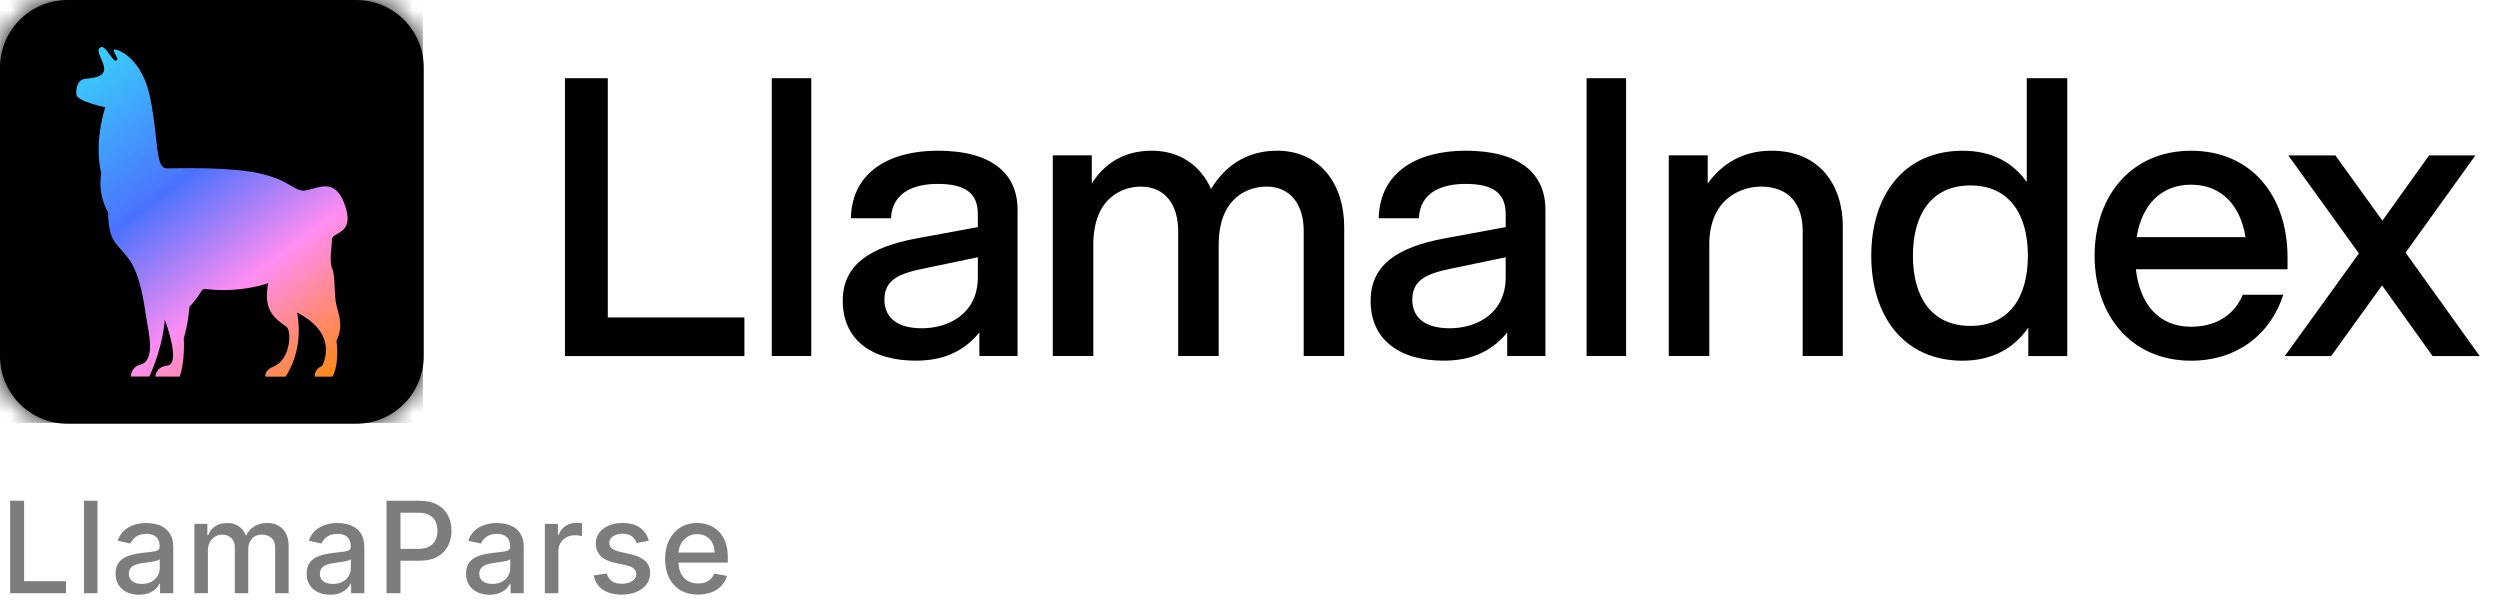
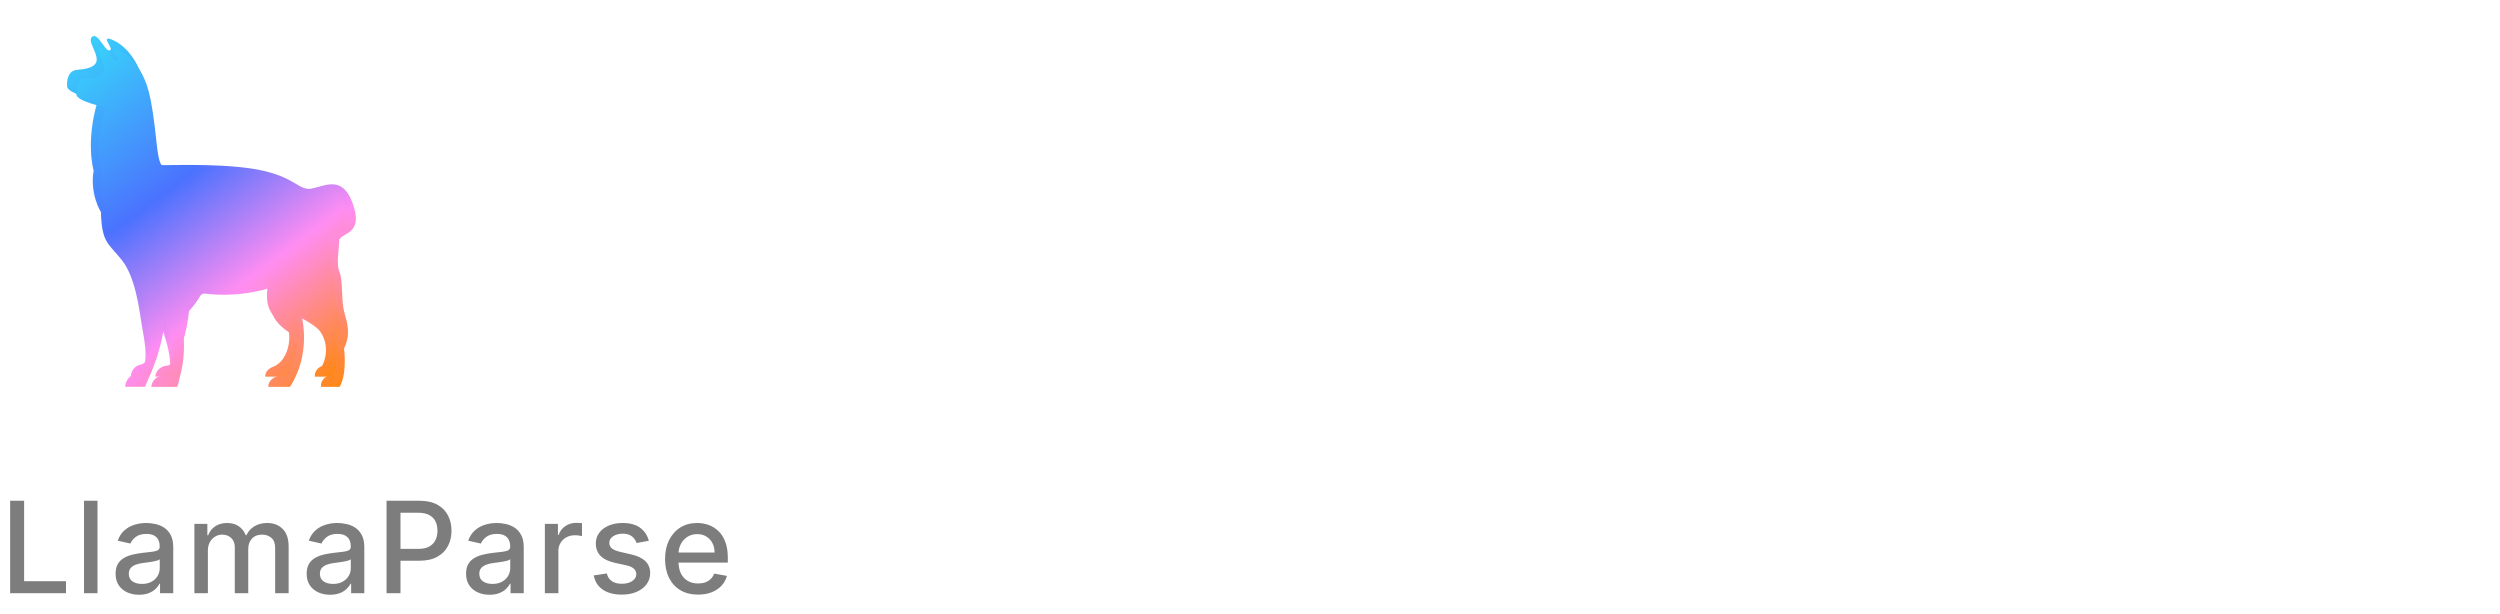
<svg xmlns="http://www.w3.org/2000/svg" width="118" height="29" viewBox="0 0 118 29" fill="none">
  <g clip-path="url(#clip0_1334_20116)">
    <mask id="mask0_1334_20116" style="mask-type:luminance" maskUnits="userSpaceOnUse" x="0" y="0" width="20" height="20">
      <path d="M16.884 0H3.077C1.378 0 0 1.378 0 3.077V16.884C0 18.584 1.378 19.961 3.077 19.961H16.884C18.584 19.961 19.961 18.584 19.961 16.884V3.077C19.961 1.378 18.584 0 16.884 0Z" fill="white" />
    </mask>
    <g mask="url(#mask0_1334_20116)">
-       <path d="M19.961 0H0V19.961H19.961V0Z" fill="black" />
      <path d="M15.518 17.721C15.518 17.721 16.459 16.156 14.259 15.036C14.259 15.036 14.686 16.709 13.689 18.26H12.667C12.667 18.26 12.622 17.934 13.054 17.768C13.959 17.42 13.996 15.931 13.732 15.753C12.924 15.21 12.604 14.746 12.812 13.566C12.812 13.566 11.414 14.078 9.674 13.858C9.584 13.847 9.495 13.89 9.449 13.969C9.356 14.129 9.168 14.42 8.858 14.754C8.858 14.754 8.778 15.68 8.571 16.339C8.571 16.339 8.65 17.467 8.364 18.259H7.141C7.141 18.259 7.156 17.768 7.743 17.706C8.463 17.628 7.613 15.391 7.613 15.391C7.613 15.391 7.576 16.612 6.844 18.257H5.909C5.909 18.257 5.91 17.782 6.384 17.664C7.156 17.471 6.811 16.082 6.687 15.309C6.564 14.535 6.388 13.087 5.757 12.284C5.126 11.481 4.804 11.488 4.764 10.012C4.764 10.012 4.228 9.167 4.42 8.049C4.42 8.049 4.018 6.71 4.62 4.729C4.62 4.729 3.197 4.438 3.168 4.085C3.14 3.732 3.246 3.331 3.625 3.297C4.005 3.262 4.563 3.207 4.564 2.805C4.566 2.404 4.08 1.873 4.381 1.716C4.662 1.57 4.988 2.518 5.203 2.368C5.344 2.271 4.821 1.759 5.162 1.83C5.302 1.859 6.493 2.252 6.897 4.33C7.3 6.408 7.132 7.796 7.715 7.796C8.297 7.796 10.956 7.698 12.509 8.079C14.062 8.459 14.124 9.055 14.806 8.883C15.487 8.71 16.271 8.3 16.715 9.809C17.107 11.138 16.005 10.97 16.005 11.386C16.005 11.802 15.859 12.447 16.025 12.841C16.192 13.235 16.101 14.187 16.247 14.724C16.393 15.262 16.57 15.753 16.238 16.447C16.238 16.447 16.4 17.616 16.033 18.259H15.151C15.151 18.259 15.087 17.892 15.518 17.721Z" fill="url(#paint0_linear_1334_20116)" />
    </g>
-     <path d="M16.81 0H3.19C1.428 0 0 1.428 0 3.19V16.81C0 18.572 1.428 20 3.19 20H16.81C18.572 20 20 18.572 20 16.81V3.19C20 1.428 18.572 0 16.81 0Z" fill="black" />
    <path d="M15.2 17.272C15.2 17.272 16.082 15.802 14.018 14.75C14.018 14.75 14.417 16.321 13.482 17.778H12.521C12.521 17.778 12.478 17.472 12.884 17.316C13.735 16.989 13.769 15.592 13.52 15.424C12.761 14.913 12.461 14.477 12.657 13.367C12.657 13.367 11.342 13.848 9.709 13.642C9.624 13.631 9.541 13.671 9.499 13.746C9.412 13.897 9.235 14.169 8.944 14.484C8.944 14.484 8.869 15.354 8.674 15.972C8.674 15.972 8.748 17.031 8.48 17.776H7.332C7.332 17.776 7.345 17.314 7.897 17.255C8.574 17.182 7.776 15.079 7.776 15.079C7.776 15.079 7.742 16.225 7.053 17.771H6.175C6.175 17.771 6.175 17.325 6.621 17.214C7.347 17.034 7.023 15.728 6.906 15.003C6.789 14.275 6.626 12.916 6.032 12.162C5.439 11.407 5.137 11.413 5.101 10.027C5.101 10.027 4.597 9.231 4.778 8.183C4.778 8.183 4.401 6.924 4.967 5.063C4.967 5.063 3.629 4.791 3.604 4.459C3.576 4.128 3.676 3.751 4.034 3.719C4.391 3.687 4.914 3.634 4.916 3.258C4.916 2.881 4.461 2.382 4.744 2.235C5.007 2.097 5.314 2.988 5.516 2.847C5.648 2.756 5.156 2.275 5.477 2.341C5.609 2.369 6.728 2.739 7.106 4.691C7.485 6.643 7.327 7.947 7.874 7.947C8.421 7.947 10.919 7.855 12.378 8.213C13.837 8.57 13.896 9.129 14.536 8.968C15.177 8.806 15.912 8.419 16.329 9.837C16.697 11.086 15.664 10.928 15.664 11.319C15.664 11.711 15.525 12.317 15.683 12.687C15.84 13.057 15.753 13.95 15.891 14.456C16.029 14.962 16.195 15.422 15.883 16.074C15.883 16.074 16.036 17.174 15.691 17.778H14.862C14.862 17.778 14.802 17.433 15.206 17.272H15.2Z" fill="url(#paint1_linear_1334_20116)" />
-     <path d="M26.666 3.69H28.688V14.983H35.136V16.806H26.666V3.69ZM46.226 15.694C45.407 16.695 44.367 17.023 43.221 17.023C41.126 17.023 39.778 16.021 39.778 14.199C39.778 12.523 41.016 11.666 43.293 11.247L46.154 10.72V10.101C46.154 9.099 45.535 8.68 44.259 8.68C43.166 8.68 42.109 9.063 42.056 10.301H40.161C40.216 8.023 42.111 7.113 44.259 7.113C46.809 7.113 48.029 8.187 48.029 9.899V16.802H46.226V15.69V15.694ZM43.512 15.494C44.805 15.494 46.154 14.784 46.154 13.089V12.143L43.621 12.67C42.472 12.906 41.745 13.18 41.745 14.146C41.745 14.947 42.292 15.494 43.512 15.494ZM59.763 8.808C59.017 8.808 57.522 9.227 57.522 11.558V16.804H55.61V10.903C55.61 9.682 55.008 8.808 53.843 8.808C53.097 8.808 51.604 9.227 51.604 11.558V16.804H49.692V7.332H51.532V8.661C52.078 7.787 52.988 7.113 54.355 7.113C55.723 7.113 56.686 7.843 57.16 8.917C57.779 7.896 58.781 7.113 60.276 7.113C62.353 7.113 63.446 8.753 63.446 10.701V16.802H61.535V10.901C61.535 9.68 60.933 8.806 59.768 8.806L59.763 8.808ZM71.14 15.694C70.322 16.695 69.282 17.023 68.135 17.023C66.041 17.023 64.693 16.021 64.693 14.199C64.693 12.523 65.93 11.666 68.208 11.247L71.068 10.72V10.101C71.068 9.099 70.449 8.68 69.173 8.68C68.08 8.68 67.023 9.063 66.97 10.301H65.075C65.131 8.023 67.025 7.113 69.173 7.113C71.723 7.113 72.944 8.187 72.944 9.899V16.802H71.14V15.69V15.694ZM68.427 15.494C69.72 15.494 71.068 14.784 71.068 13.089V12.143L68.535 12.67C67.387 12.906 66.66 13.18 66.66 14.146C66.66 14.947 67.206 15.494 68.427 15.494ZM74.887 3.69H76.752V16.804H74.887V3.69ZM36.427 3.69H38.292V16.804H36.427V3.69ZM83.1 8.808C82.37 8.808 80.678 9.227 80.678 11.558V16.804H78.766V7.332H80.605V8.661C81.243 7.768 82.226 7.113 83.61 7.113C85.905 7.113 86.981 8.753 86.981 10.701V16.802H85.086V10.901C85.086 9.68 84.484 8.806 83.1 8.806V8.808ZM95.736 16.806V15.458C95.081 16.423 94.041 17.025 92.639 17.025C89.854 17.025 88.323 14.911 88.323 12.07C88.323 9.229 89.854 7.115 92.639 7.115C94.005 7.115 95.008 7.662 95.663 8.591V3.692H97.575V16.806H95.736ZM93.003 15.383C94.843 15.383 95.716 14.018 95.716 12.068C95.716 10.118 94.843 8.753 93.003 8.753C91.164 8.753 90.29 10.118 90.29 12.068C90.29 14.018 91.164 15.383 93.003 15.383ZM98.866 12.07C98.866 9.229 100.614 7.115 103.419 7.115C106.224 7.115 107.972 9.191 107.972 12.162V12.708H100.814C100.997 14.348 101.888 15.422 103.419 15.422C104.584 15.422 105.458 14.875 105.86 13.91H107.772C107.17 15.785 105.586 17.025 103.419 17.025C100.614 17.025 98.866 14.911 98.866 12.07ZM105.988 11.194C105.752 9.701 104.858 8.717 103.419 8.717C101.979 8.717 101.086 9.701 100.85 11.194H105.988Z" fill="black" />
-     <path d="M112.433 13.472L110.028 16.806H107.842L111.34 11.962L108.006 7.334H110.228L112.45 10.414L114.653 7.334H116.839L113.543 11.923L117.041 16.806H114.819L112.433 13.472Z" fill="black" />
  </g>
  <path d="M0.479 28V23.636H1.138V27.433H3.115V28H0.479ZM4.602 23.636V28H3.965V23.636H4.602ZM6.562 28.072C6.354 28.072 6.167 28.034 5.999 27.957C5.831 27.879 5.699 27.766 5.601 27.619C5.504 27.471 5.456 27.29 5.456 27.075C5.456 26.891 5.491 26.739 5.562 26.619C5.633 26.5 5.729 26.405 5.85 26.336C5.971 26.266 6.106 26.214 6.255 26.178C6.404 26.143 6.556 26.116 6.711 26.097C6.907 26.075 7.066 26.056 7.188 26.042C7.31 26.026 7.399 26.001 7.454 25.967C7.51 25.933 7.537 25.878 7.537 25.801V25.786C7.537 25.6 7.485 25.456 7.38 25.354C7.276 25.251 7.121 25.2 6.915 25.2C6.701 25.2 6.532 25.248 6.408 25.343C6.286 25.437 6.201 25.541 6.155 25.656L5.556 25.52C5.627 25.321 5.731 25.16 5.867 25.038C6.005 24.915 6.163 24.825 6.342 24.77C6.521 24.713 6.709 24.685 6.907 24.685C7.037 24.685 7.176 24.7 7.322 24.732C7.47 24.761 7.608 24.817 7.736 24.898C7.865 24.979 7.971 25.095 8.053 25.245C8.135 25.394 8.177 25.588 8.177 25.827V28H7.554V27.553H7.529C7.488 27.635 7.426 27.716 7.343 27.796C7.261 27.875 7.155 27.941 7.026 27.994C6.897 28.046 6.742 28.072 6.562 28.072ZM6.7 27.561C6.876 27.561 7.027 27.526 7.152 27.457C7.278 27.387 7.374 27.296 7.439 27.184C7.506 27.07 7.54 26.949 7.54 26.82V26.398C7.517 26.421 7.473 26.442 7.407 26.462C7.343 26.48 7.27 26.496 7.188 26.511C7.106 26.523 7.025 26.535 6.947 26.547C6.869 26.557 6.804 26.565 6.751 26.572C6.628 26.588 6.515 26.614 6.412 26.651C6.312 26.688 6.231 26.741 6.17 26.811C6.11 26.879 6.08 26.97 6.08 27.084C6.08 27.241 6.138 27.361 6.255 27.442C6.371 27.521 6.52 27.561 6.7 27.561ZM9.175 28V24.727H9.787V25.26H9.827C9.895 25.079 10.007 24.939 10.162 24.838C10.316 24.736 10.502 24.685 10.718 24.685C10.937 24.685 11.12 24.736 11.268 24.838C11.417 24.94 11.527 25.081 11.598 25.26H11.632C11.71 25.085 11.834 24.946 12.005 24.842C12.175 24.737 12.378 24.685 12.614 24.685C12.911 24.685 13.153 24.778 13.341 24.964C13.53 25.15 13.624 25.43 13.624 25.805V28H12.987V25.865C12.987 25.643 12.927 25.483 12.806 25.384C12.685 25.284 12.541 25.234 12.373 25.234C12.166 25.234 12.005 25.298 11.89 25.426C11.775 25.553 11.717 25.715 11.717 25.914V28H11.082V25.825C11.082 25.647 11.027 25.504 10.916 25.396C10.805 25.288 10.661 25.234 10.483 25.234C10.363 25.234 10.251 25.266 10.149 25.33C10.048 25.393 9.966 25.48 9.904 25.592C9.843 25.704 9.812 25.834 9.812 25.982V28H9.175ZM15.58 28.072C15.373 28.072 15.185 28.034 15.018 27.957C14.85 27.879 14.717 27.766 14.619 27.619C14.523 27.471 14.475 27.29 14.475 27.075C14.475 26.891 14.51 26.739 14.581 26.619C14.652 26.5 14.748 26.405 14.869 26.336C14.989 26.266 15.124 26.214 15.274 26.178C15.423 26.143 15.575 26.116 15.729 26.097C15.925 26.075 16.085 26.056 16.207 26.042C16.329 26.026 16.418 26.001 16.473 25.967C16.528 25.933 16.556 25.878 16.556 25.801V25.786C16.556 25.6 16.504 25.456 16.398 25.354C16.295 25.251 16.14 25.2 15.934 25.2C15.72 25.2 15.55 25.248 15.427 25.343C15.305 25.437 15.22 25.541 15.173 25.656L14.575 25.52C14.646 25.321 14.749 25.16 14.886 25.038C15.024 24.915 15.182 24.825 15.361 24.77C15.54 24.713 15.728 24.685 15.925 24.685C16.056 24.685 16.195 24.7 16.341 24.732C16.489 24.761 16.627 24.817 16.754 24.898C16.884 24.979 16.989 25.095 17.072 25.245C17.154 25.394 17.195 25.588 17.195 25.827V28H16.573V27.553H16.548C16.506 27.635 16.445 27.716 16.362 27.796C16.28 27.875 16.174 27.941 16.045 27.994C15.915 28.046 15.761 28.072 15.58 28.072ZM15.719 27.561C15.895 27.561 16.046 27.526 16.171 27.457C16.297 27.387 16.393 27.296 16.458 27.184C16.525 27.07 16.558 26.949 16.558 26.82V26.398C16.535 26.421 16.491 26.442 16.426 26.462C16.362 26.48 16.289 26.496 16.207 26.511C16.124 26.523 16.044 26.535 15.966 26.547C15.888 26.557 15.822 26.565 15.77 26.572C15.646 26.588 15.533 26.614 15.431 26.651C15.33 26.688 15.249 26.741 15.188 26.811C15.129 26.879 15.099 26.97 15.099 27.084C15.099 27.241 15.157 27.361 15.274 27.442C15.39 27.521 15.538 27.561 15.719 27.561ZM18.245 28V23.636H19.8C20.14 23.636 20.421 23.698 20.644 23.822C20.867 23.945 21.034 24.114 21.145 24.329C21.256 24.542 21.311 24.782 21.311 25.049C21.311 25.317 21.255 25.559 21.143 25.773C21.032 25.986 20.864 26.155 20.64 26.28C20.417 26.404 20.136 26.466 19.798 26.466H18.729V25.908H19.739C19.953 25.908 20.127 25.871 20.261 25.797C20.394 25.722 20.492 25.619 20.555 25.49C20.617 25.361 20.648 25.214 20.648 25.049C20.648 24.884 20.617 24.738 20.555 24.61C20.492 24.482 20.393 24.382 20.259 24.31C20.125 24.237 19.949 24.201 19.73 24.201H18.903V28H18.245ZM23.105 28.072C22.898 28.072 22.71 28.034 22.542 27.957C22.375 27.879 22.242 27.766 22.144 27.619C22.047 27.471 21.999 27.29 21.999 27.075C21.999 26.891 22.035 26.739 22.106 26.619C22.177 26.5 22.273 26.405 22.393 26.336C22.514 26.266 22.649 26.214 22.798 26.178C22.947 26.143 23.099 26.116 23.254 26.097C23.45 26.075 23.609 26.056 23.731 26.042C23.854 26.026 23.942 26.001 23.998 25.967C24.053 25.933 24.081 25.878 24.081 25.801V25.786C24.081 25.6 24.028 25.456 23.923 25.354C23.819 25.251 23.665 25.2 23.459 25.2C23.244 25.2 23.075 25.248 22.951 25.343C22.829 25.437 22.745 25.541 22.698 25.656L22.099 25.52C22.17 25.321 22.274 25.16 22.41 25.038C22.548 24.915 22.706 24.825 22.885 24.77C23.064 24.713 23.253 24.685 23.45 24.685C23.581 24.685 23.719 24.7 23.866 24.732C24.013 24.761 24.151 24.817 24.279 24.898C24.408 24.979 24.514 25.095 24.596 25.245C24.679 25.394 24.72 25.588 24.72 25.827V28H24.098V27.553H24.072C24.031 27.635 23.969 27.716 23.887 27.796C23.805 27.875 23.699 27.941 23.569 27.994C23.44 28.046 23.285 28.072 23.105 28.072ZM23.243 27.561C23.419 27.561 23.57 27.526 23.695 27.457C23.822 27.387 23.917 27.296 23.983 27.184C24.049 27.07 24.083 26.949 24.083 26.82V26.398C24.06 26.421 24.016 26.442 23.951 26.462C23.887 26.48 23.814 26.496 23.731 26.511C23.649 26.523 23.569 26.535 23.491 26.547C23.412 26.557 23.347 26.565 23.294 26.572C23.171 26.588 23.058 26.614 22.956 26.651C22.855 26.688 22.774 26.741 22.713 26.811C22.653 26.879 22.623 26.97 22.623 27.084C22.623 27.241 22.682 27.361 22.798 27.442C22.915 27.521 23.063 27.561 23.243 27.561ZM25.718 28V24.727H26.334V25.247H26.368C26.428 25.071 26.533 24.933 26.684 24.832C26.836 24.729 27.008 24.678 27.199 24.678C27.239 24.678 27.286 24.68 27.34 24.683C27.395 24.685 27.439 24.689 27.47 24.693V25.303C27.444 25.296 27.399 25.288 27.334 25.279C27.268 25.269 27.203 25.264 27.137 25.264C26.987 25.264 26.853 25.296 26.735 25.36C26.618 25.423 26.526 25.51 26.458 25.622C26.39 25.733 26.356 25.859 26.356 26.001V28H25.718ZM30.624 25.526L30.046 25.629C30.022 25.555 29.984 25.484 29.931 25.418C29.88 25.351 29.81 25.296 29.722 25.254C29.634 25.211 29.524 25.19 29.392 25.19C29.212 25.19 29.061 25.23 28.94 25.311C28.82 25.391 28.759 25.494 28.759 25.62C28.759 25.729 28.8 25.817 28.881 25.884C28.962 25.951 29.092 26.006 29.273 26.048L29.793 26.168C30.094 26.237 30.318 26.345 30.466 26.489C30.614 26.634 30.688 26.822 30.688 27.054C30.688 27.25 30.631 27.425 30.517 27.578C30.405 27.73 30.248 27.849 30.046 27.936C29.846 28.023 29.614 28.066 29.349 28.066C28.983 28.066 28.684 27.988 28.453 27.832C28.221 27.674 28.079 27.45 28.026 27.16L28.642 27.067C28.68 27.227 28.759 27.349 28.879 27.431C28.998 27.512 29.154 27.553 29.345 27.553C29.554 27.553 29.721 27.509 29.846 27.423C29.971 27.334 30.034 27.227 30.034 27.101C30.034 26.999 29.995 26.913 29.918 26.843C29.843 26.773 29.727 26.721 29.571 26.685L29.017 26.564C28.712 26.494 28.486 26.384 28.34 26.232C28.195 26.079 28.122 25.887 28.122 25.654C28.122 25.461 28.176 25.292 28.284 25.147C28.392 25.002 28.541 24.889 28.732 24.808C28.922 24.726 29.14 24.685 29.386 24.685C29.739 24.685 30.018 24.761 30.221 24.915C30.424 25.067 30.558 25.271 30.624 25.526ZM32.949 28.066C32.626 28.066 32.348 27.997 32.115 27.859C31.884 27.72 31.705 27.525 31.578 27.273C31.453 27.021 31.391 26.724 31.391 26.385C31.391 26.05 31.453 25.754 31.578 25.499C31.705 25.243 31.881 25.043 32.107 24.9C32.334 24.756 32.6 24.685 32.904 24.685C33.089 24.685 33.267 24.715 33.441 24.776C33.614 24.837 33.77 24.933 33.907 25.064C34.045 25.195 34.154 25.364 34.233 25.573C34.313 25.78 34.353 26.033 34.353 26.329V26.555H31.751V26.078H33.728C33.728 25.91 33.694 25.762 33.626 25.633C33.558 25.502 33.462 25.399 33.339 25.324C33.216 25.249 33.073 25.211 32.908 25.211C32.729 25.211 32.573 25.255 32.439 25.343C32.307 25.43 32.205 25.543 32.133 25.684C32.062 25.823 32.026 25.974 32.026 26.138V26.511C32.026 26.729 32.064 26.916 32.141 27.069C32.219 27.222 32.328 27.34 32.467 27.421C32.606 27.5 32.769 27.54 32.955 27.54C33.076 27.54 33.186 27.523 33.285 27.489C33.385 27.453 33.471 27.401 33.543 27.331C33.615 27.261 33.671 27.175 33.709 27.073L34.312 27.182C34.264 27.359 34.177 27.515 34.052 27.648C33.929 27.78 33.773 27.884 33.586 27.957C33.4 28.03 33.187 28.066 32.949 28.066Z" fill="#7D7D7D" />
  <defs>
    <linearGradient id="paint0_linear_1334_20116" x1="2.526" y1="2.158" x2="15.368" y2="19.316" gradientUnits="userSpaceOnUse">
      <stop stop-color="#37D7FA" />
      <stop offset="0.4" stop-color="#4B72FE" />
      <stop offset="0.68" stop-color="#FF8DF2" />
      <stop offset="1" stop-color="#FF8705" />
    </linearGradient>
    <linearGradient id="paint1_linear_1334_20116" x1="3" y1="2.65" x2="15.066" y2="18.769" gradientUnits="userSpaceOnUse">
      <stop stop-color="#37D7FA" />
      <stop offset="0.4" stop-color="#4B72FE" />
      <stop offset="0.68" stop-color="#FF8DF2" />
      <stop offset="1" stop-color="#FF8705" />
    </linearGradient>
    <clipPath id="clip0_1334_20116">
      <rect width="118" height="20" fill="white" />
    </clipPath>
  </defs>
</svg>